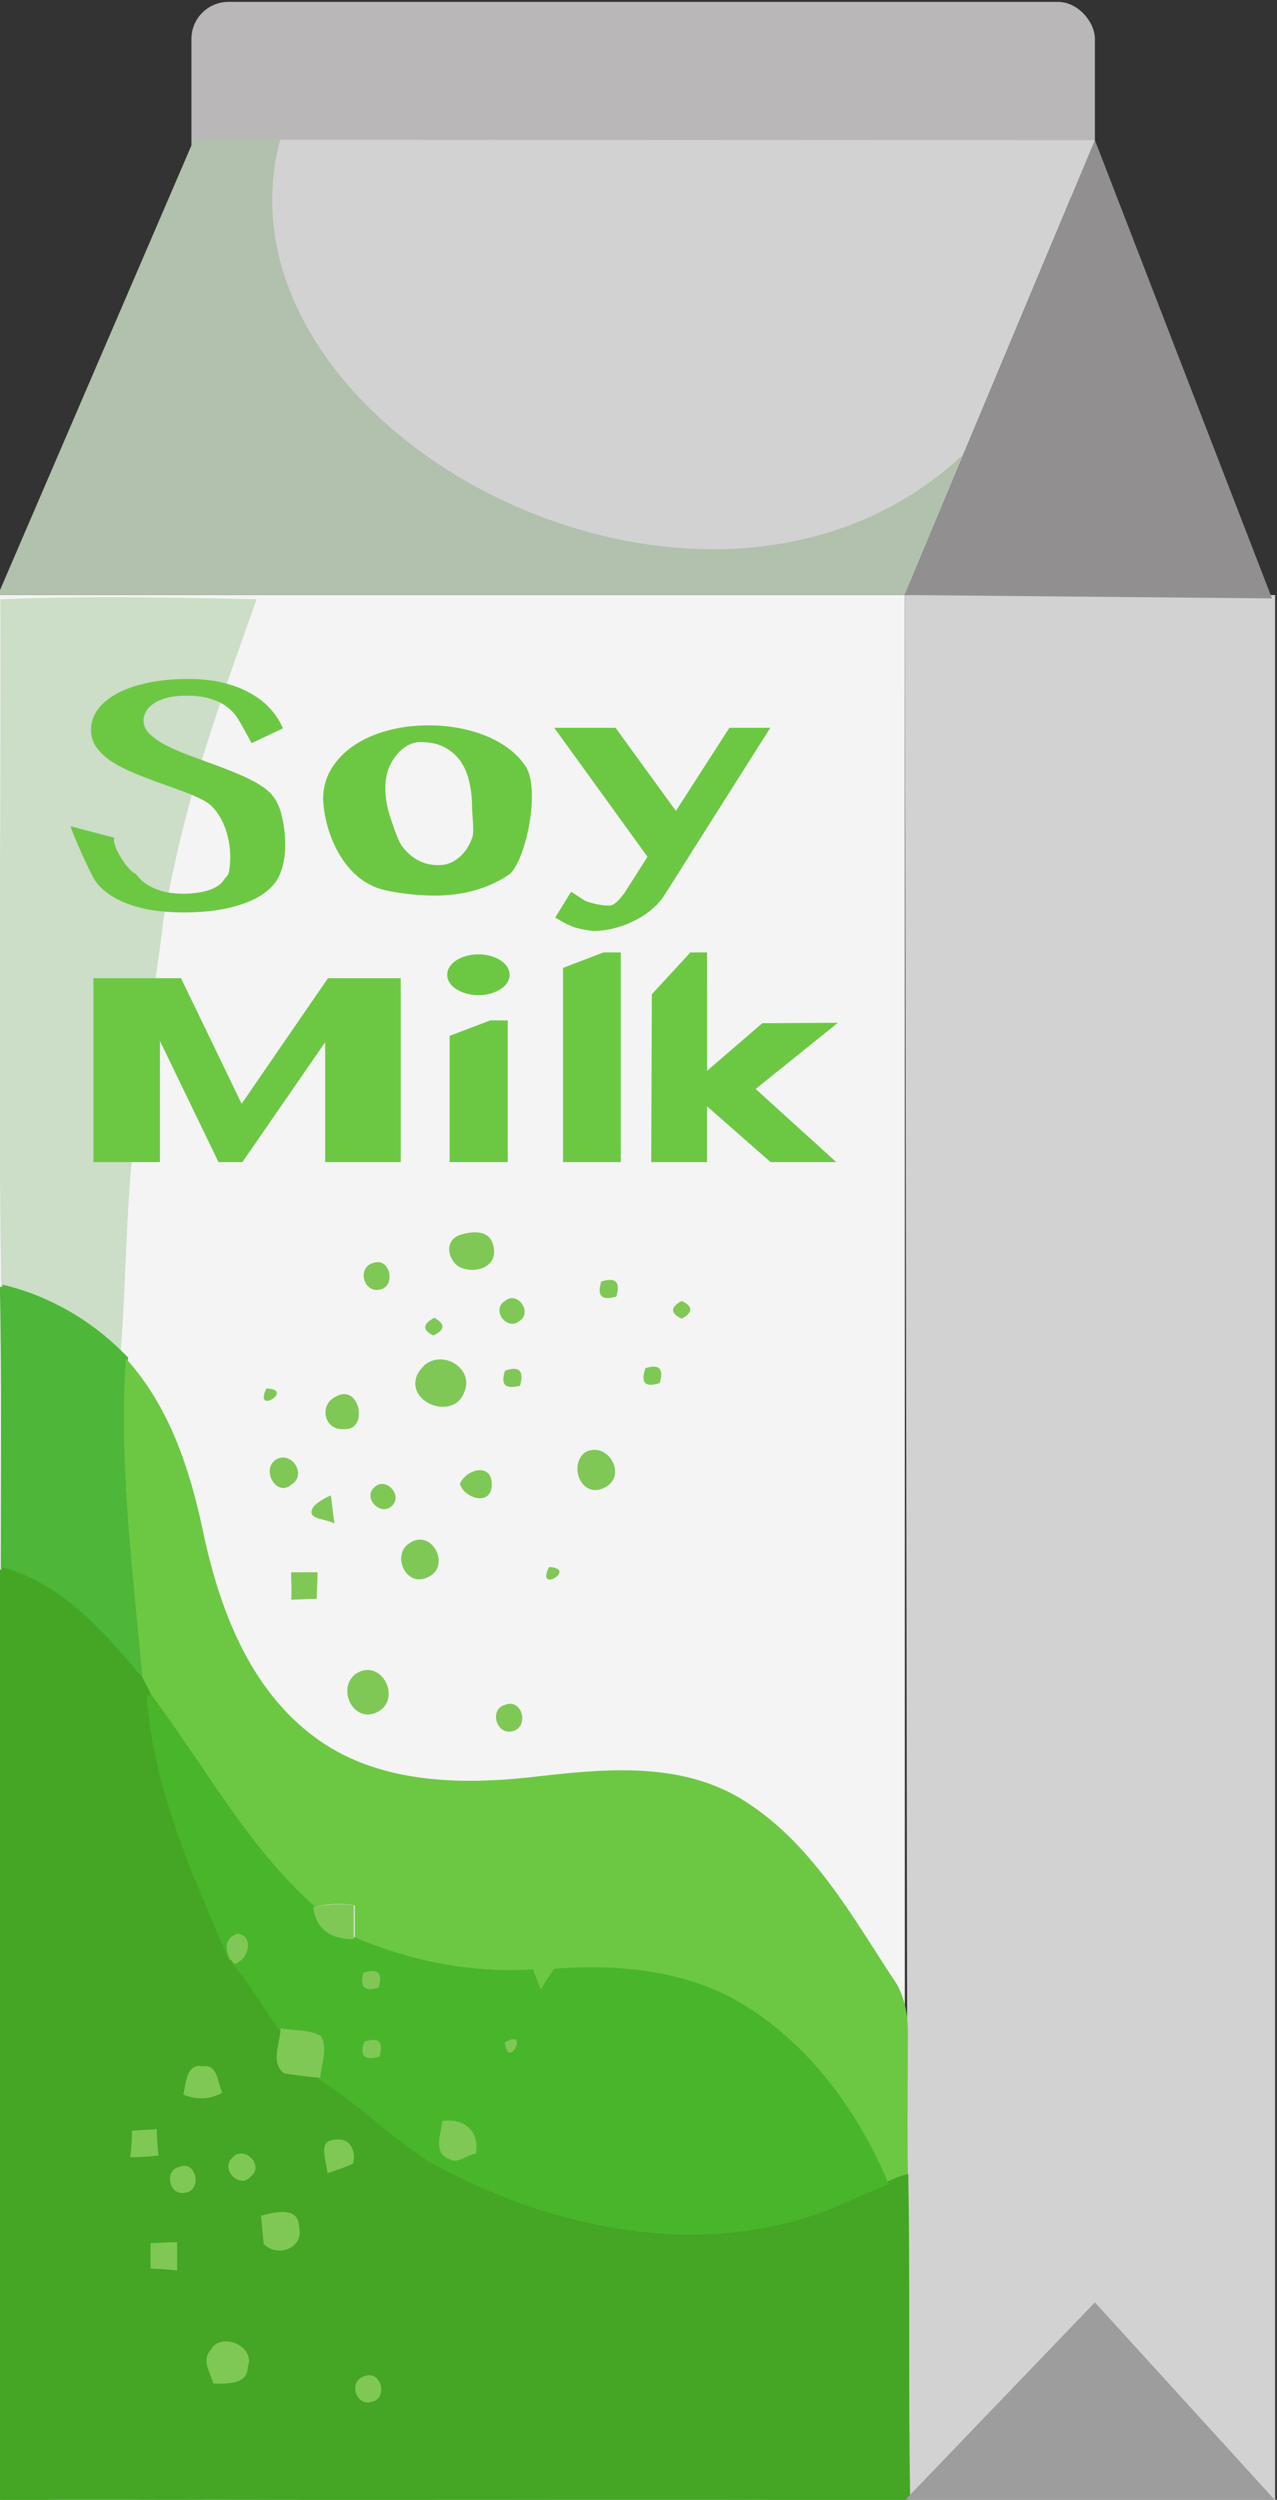
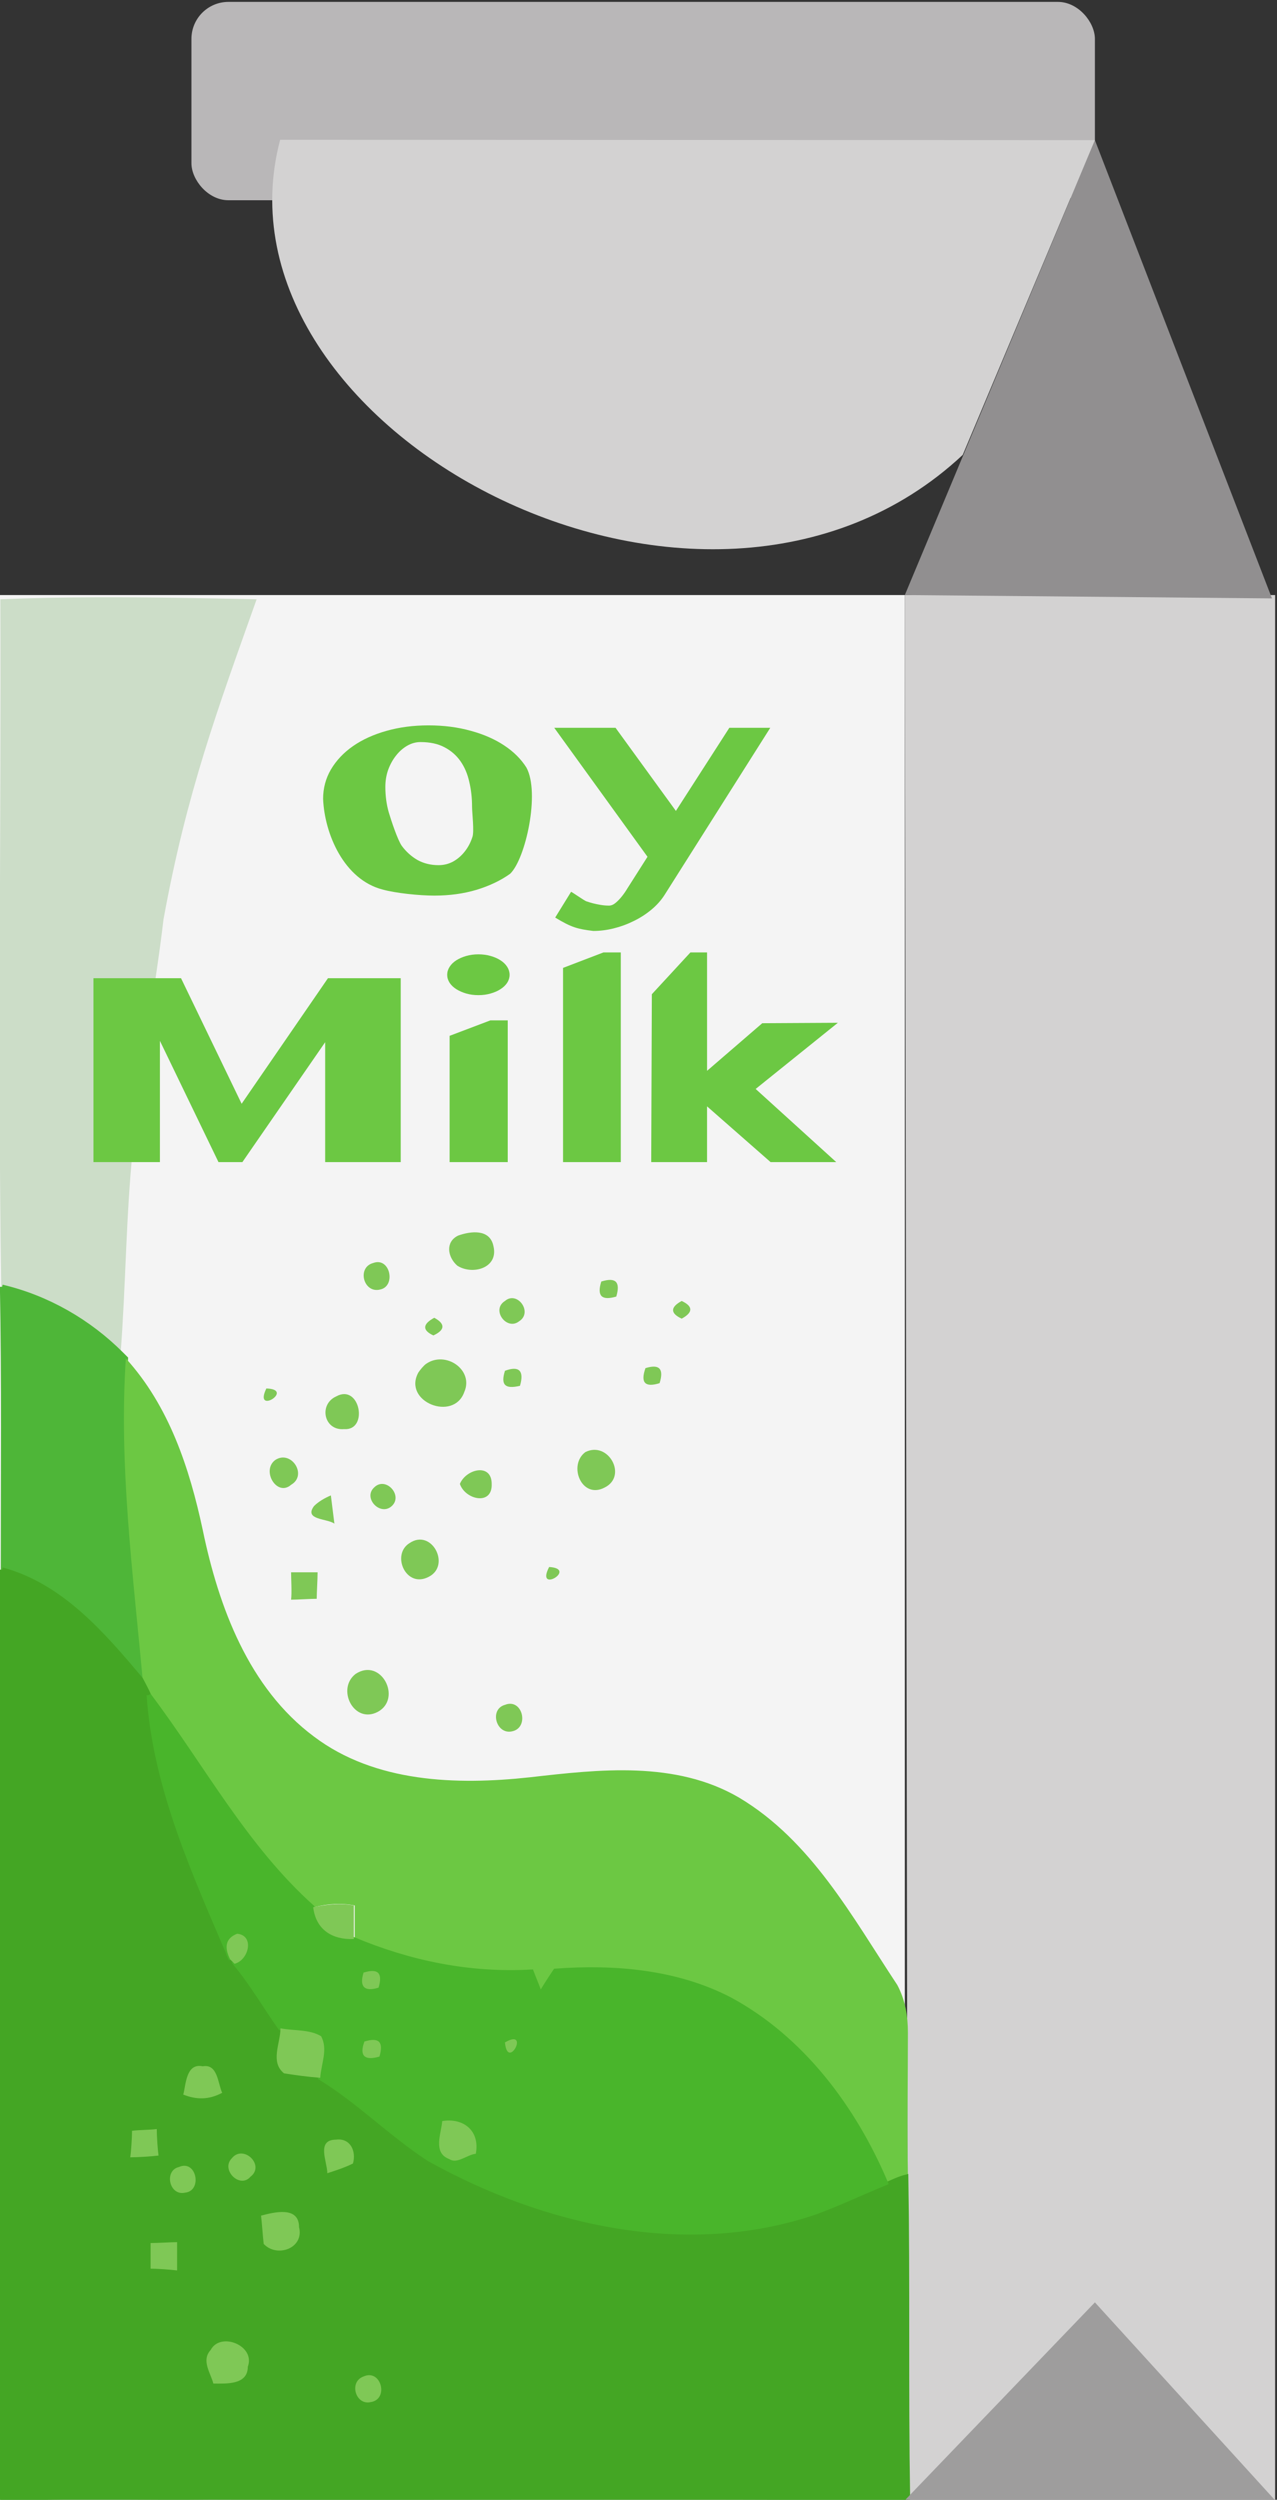
<svg xmlns="http://www.w3.org/2000/svg" xmlns:ns1="http://www.inkscape.org/namespaces/inkscape" xmlns:ns2="http://sodipodi.sourceforge.net/DTD/sodipodi-0.dtd" width="50mm" height="97.87mm" viewBox="0 0 50 97.87" version="1.1" id="svg300787" ns1:version="1.2.2 (b0a8486, 2022-12-01)" ns2:docname="merlin2525remixmilkversion2soymilk.svg">
  <rect x="0" y="0" width="50" height="97.87" fill="#333333" stroke="none" />
  <ns2:namedview id="namedview300789" pagecolor="#505050" bordercolor="#ffffff" borderopacity="1" ns1:showpageshadow="0" ns1:pageopacity="0" ns1:pagecheckerboard="1" ns1:deskcolor="#505050" ns1:document-units="mm" showgrid="false" ns1:zoom="1.0729879" ns1:cx="91.799727" ns1:cy="266.07941" ns1:window-width="1652" ns1:window-height="1099" ns1:window-x="0" ns1:window-y="25" ns1:window-maximized="0" ns1:current-layer="g503097" />
  <defs id="defs300784" />
  <g ns1:label="Layer 1" ns1:groupmode="layer" id="layer1" transform="translate(-61.422,-111.073)">
    <g id="g503097" transform="matrix(0.346,0,0,0.346,506.126,-286.713)" style="stroke:none">
      <g id="g18299">
        <path style="opacity:1;fill:#f4f4f4;fill-opacity:1;stroke:none;stroke-width:0.1;stroke-linecap:butt;stroke-linejoin:miter;stroke-miterlimit:4;stroke-dasharray:none;stroke-dashoffset:0;stroke-opacity:1" d="m -1285.511,1217.003 h 102.632 v 215.594 h -102.632 z" id="path502993" ns2:nodetypes="ccccc" />
        <path style="opacity:1;fill:#d3d2d2;fill-opacity:1;stroke:none;stroke-width:0.1;stroke-linecap:butt;stroke-linejoin:miter;stroke-miterlimit:4;stroke-dasharray:none;stroke-dashoffset:0;stroke-opacity:1" d="m -1182.879,1217.003 h 41.904 v 215.594 l -41.555,0.087 z" id="path502995" ns2:nodetypes="ccccc" />
        <rect style="opacity:1;fill:#b9b7b8;fill-opacity:1;stroke:none;stroke-width:2.075;stroke-linecap:round;stroke-linejoin:round;stroke-dasharray:none;stop-color:#000000" id="rect502997" width="102.238" height="22.445" x="-1263.608" y="1149.884" ry="4.187" />
-         <path style="opacity:1;fill:#b2c0ae;fill-opacity:1;stroke:none;stroke-width:0.1;stroke-linecap:butt;stroke-linejoin:miter;stroke-miterlimit:4;stroke-dasharray:none;stroke-dashoffset:0;stroke-opacity:1" d="m -1285.511,1217.003 h 102.632 l 21.509,-51.473 -101.961,-0.046 z" id="path502999" ns2:nodetypes="ccccc" />
        <path style="opacity:1;fill:#d3d2d2;fill-opacity:1;stroke:none;stroke-width:0.1;stroke-linecap:butt;stroke-linejoin:miter;stroke-miterlimit:4;stroke-dasharray:none;stroke-dashoffset:0;stroke-opacity:1" d="m -1176.327,1201.146 14.957,-35.616 -92.199,-0.042 c -8.679,32.775 47.904,63.08 77.241,35.658 z" id="path503001" ns2:nodetypes="cccc" />
        <path style="opacity:1;fill:#918f90;fill-opacity:1;stroke:none;stroke-width:0.1;stroke-linecap:butt;stroke-linejoin:miter;stroke-miterlimit:4;stroke-dasharray:none;stroke-dashoffset:0;stroke-opacity:1" d="m -1182.879,1217.003 21.509,-51.473 20.039,51.854 z" id="path503003" />
        <path id="path503005" style="fill:#ccddc8;fill-opacity:1;stroke:none;stroke-width:0.5" class="st130" d="m -1274.349,1217.255 c -3.62,0.013 -7.244,0.078 -10.881,0.229 0.1,25.9 -0.3,51.801 0.1,77.801 5.1,1.2 9.8,3.899 13.5,7.599 0.6,-7.7 0.6,-15.499 1.4,-23.299 0.691,-8.69 2.453,-17.283 3.46,-25.874 2.609,-14.35 6.108,-23.749 10.54,-36.227 -6.062,-0.125 -12.085,-0.25 -18.119,-0.229 z" ns2:nodetypes="sccccccs" />
        <path class="st143" d="m -1233.43,1289.484 c 1.4,-0.5 3.6,-0.8 4,1.2 0.6,2.5 -2.4,3.3 -4.1,2.2 -1.095,-0.966 -1.373,-2.682 0.1,-3.4 z" id="path503013" style="fill:#7fc856;fill-opacity:1;stroke:none;stroke-width:0.5" ns2:nodetypes="cccc" />
        <path class="st144" d="m -1243.031,1292.584 c 1.9,-0.7 2.6,2.6 0.8,3 -1.9,0.5 -2.7,-2.5 -0.8,-3 z" id="path503015" style="fill:#7fc856;stroke:none;stroke-width:0.5;fill-opacity:1" />
        <path class="st146" d="m -1217.23,1294.684 c 1.6,-0.5 2.2,0 1.7,1.7 -1.7,0.5 -2.2,-0.1 -1.7,-1.7 z" id="path503017" style="fill:#7fc856;stroke:none;stroke-width:0.5;fill-opacity:1" />
        <path class="st147" d="m -1285.031,1295.284 c 5.1,1.2 9.8,3.9 13.5,7.6 l 0.5,0.5 c -0.8,12.1 0.9,24.3 1.8,36.3 -4.3,-5.1 -9,-10.6 -15.7,-12.4 0,-10.7 0.1,-21.4 -0.1,-32 z" id="path503019" style="fill:#4eb638;stroke:#4eb638;stroke-width:0.5;fill-opacity:1;stroke-opacity:1" />
        <path class="st150" d="m -1228.13,1296.884 c 1.4,-1.2 3.2,1.3 1.6,2.3 -1.4,1.1 -3.2,-1.3 -1.6,-2.3 z" id="path503021" style="fill:#7fc856;stroke:none;stroke-width:0.5;fill-opacity:1" />
        <path class="st151" d="m -1208.13,1296.884 c 1.3,0.6 1.3,1.3 0,2 -1.3,-0.6 -1.3,-1.3 0,-2 z" id="path503023" style="fill:#7fc856;stroke:none;stroke-width:0.5;fill-opacity:1" />
        <path class="st153" d="m -1236.13,1298.784 c 1.3,0.7 1.2,1.4 -0.1,2 -1.3,-0.6 -1.2,-1.3 0.1,-2 z" id="path503025" style="fill:#7fc856;stroke:none;stroke-width:0.5;fill-opacity:1" />
        <path class="st132" d="m -1271.031,1303.384 c 4.9,5.4 7.2,12.4 8.7,19.4 1.8,8.7 5.2,17.9 12.6,23.4 6.9,5.2 16.1,5.5 24.4,4.6 7.9,-0.9 16.5,-1.9 23.7,2.3 8.2,4.9 12.8,13.5 17.9,21.2 0.9,1.7 1.2,3.5 1.2,5.4 0,5.4 -0.1,10.7 0,16.1 -0.8,0.3 -1.6,0.6 -2.3,0.9 -3.6,-8.5 -9.5,-16.4 -17.7,-20.8 -6.1,-3.1 -13,-3.8 -19.7,-3.2 -0.5,0.9 -1.1,1.8 -1.7,2.7 -0.4,-0.9 -0.7,-1.8 -1,-2.6 -6.9,0.3 -13.8,-1 -20.2,-3.7 0,-0.9 0,-2.8 0,-3.8 -1.5,-0.3 -3.1,-0.2 -4.6,0.2 -7.7,-6.8 -12.4,-15.9 -18.5,-24 -0.2,-0.4 -0.7,-1.3 -0.9,-1.8 -1.1,-12.1 -2.7,-24.2 -1.9,-36.3 z" id="path503027" style="fill:#6cc843;stroke:none;stroke-width:0.5;fill-opacity:1" />
        <path class="st132" d="m -1237.031,1303.984 c 2.2,-1.5 5.4,0.7 4.3,3.2 -1.2,3.4 -7,1.1 -5.2,-2.2 0.2,-0.3 0.6,-0.8 0.9,-1 z" id="path503029" style="fill:#7fc856;stroke:none;stroke-width:0.5;fill-opacity:1" />
        <path class="st157" d="m -1228.13,1304.784 c 1.6,-0.6 2.2,0 1.7,1.7 -1.7,0.4 -2.2,-0.1 -1.7,-1.7 z" id="path503031" style="fill:#7fc856;stroke:none;stroke-width:0.5;fill-opacity:1" />
        <path class="st158" d="m -1212.23,1304.484 c 1.6,-0.5 2.1,0.1 1.6,1.7 -1.6,0.5 -2.2,0 -1.6,-1.7 z" id="path503033" style="fill:#7fc856;stroke:none;stroke-width:0.5;fill-opacity:1" />
        <path class="st159" d="m -1255.13,1306.784 c 3.3,0.1 -1.5,3.1 0,0 z" id="path503035" style="fill:#7fc856;stroke:none;stroke-width:0.5;fill-opacity:1" />
        <path class="st161" d="m -1247.23,1307.684 c 2.7,-1.5 3.7,3.9 0.9,3.7 -2.3,0.2 -2.9,-2.8 -0.9,-3.7 z" id="path503037" style="fill:#7fc856;stroke:none;stroke-width:0.5;fill-opacity:1" />
        <path class="st132" d="m -1219.031,1313.984 c 2.6,-1.3 4.8,2.7 2.2,4 -2.6,1.4 -4.2,-2.5 -2.2,-4 z" id="path503039" style="fill:#7fc856;stroke:none;stroke-width:0.5;fill-opacity:1" />
        <path class="st150" d="m -1254.13,1314.884 c 1.8,-1.2 3.7,1.7 1.8,2.8 -1.6,1.4 -3.4,-1.6 -1.8,-2.8 z" id="path503041" style="fill:#7fc856;stroke:none;stroke-width:0.5;fill-opacity:1" />
        <path class="st150" d="m -1233.23,1317.584 c 0.7,-1.7 3.6,-2.4 3.6,0 0.1,2.5 -3,1.8 -3.6,0 z" id="path503043" style="fill:#7fc856;stroke:none;stroke-width:0.5;fill-opacity:1" />
        <path class="st150" d="m -1242.93,1317.984 c 1.3,-1.3 3.3,0.9 2,2.1 -1.3,1.2 -3.3,-0.9 -2,-2.1 z" id="path503045" style="fill:#7fc856;stroke:none;stroke-width:0.5;fill-opacity:1" />
        <path class="st150" d="m -1249.73,1320.084 c 0.5,-0.5 1.2,-0.9 1.9,-1.2 0.1,0.8 0.3,2.4 0.4,3.2 -0.8,-0.6 -3.5,-0.4 -2.3,-2 z" id="path503047" style="fill:#7fc856;stroke:none;stroke-width:0.5;fill-opacity:1" />
        <path class="st132" d="m -1238.93,1324.284 c 2.5,-1.7 4.7,2.5 2.2,3.8 -2.6,1.4 -4.3,-2.5 -2.2,-3.8 z" id="path503049" style="fill:#7fc856;stroke:none;stroke-width:0.5;fill-opacity:1" />
        <path class="st170" d="m -1223.13,1326.984 c 3.3,0.2 -1.6,3.1 0,0 z" id="path503051" style="fill:#7fc856;stroke:none;stroke-width:0.5;fill-opacity:1" />
        <path class="st175" d="m -1285.031,1327.284 c 6.7,1.8 11.4,7.3 15.7,12.4 0.2,0.4 0.7,1.3 0.9,1.8 0.7,10.6 5.1,20.4 9.2,30 l 0.6,0.6 c 1.9,2.3 3.4,4.8 5.1,7.3 0,1.7 -1.2,3.8 0.4,5.1 1.3,0.2 2.7,0.4 4.1,0.5 4.4,2.7 8,6.4 12.3,9.2 13.1,7.3 29.2,11 43.8,6 2.7,-1 5.3,-2.3 7.9,-3.3 0.7,-0.3 1.5,-0.7 2.3,-0.9 0.2,12.1 0,24.2 0.2,36.2 v 0.5 c -26.3,0.2 -52.6,0 -78.9,0.1 -7.9,-0.1 -15.8,0.2 -23.8,-0.2 0.1,-2.7 0.1,-5.4 0.1,-8.2 0.1,-32.5 0,-64.8 0.1,-97.1 m 20.5,59.4 c 1.4,0.6 2.9,0.6 4.3,-0.2 -0.5,-1.1 -0.4,-3.2 -2.2,-3 -1.8,-0.4 -1.8,2.1 -2.1,3.2 m -5.8,4.1 c -0.1,0.8 -0.2,2.3 -0.2,3 0.8,-0.1 2.4,-0.2 3.2,-0.2 0,-0.8 -0.1,-2.3 -0.2,-3 -0.7,0.1 -2.1,0.1 -2.8,0.2 m 22.1,4.8 c 1,-0.3 1.9,-0.7 2.9,-1.1 0.4,-1.4 -0.3,-2.9 -1.9,-2.7 -2.3,0 -1.1,2.5 -1,3.8 m -10.8,-1.7 c -1.3,1.3 0.8,3.5 2.1,2.1 1.8,-1.3 -0.7,-3.7 -2.1,-2.1 m -6,1 c -1.8,0.5 -1.2,3.3 0.7,2.9 2.1,-0.3 1.3,-3.8 -0.7,-2.9 m 9.3,5.5 c 0.1,0.8 0.2,2.4 0.3,3.2 1.5,1.6 4.7,0.5 4,-1.9 0,-2.4 -2.8,-1.8 -4.3,-1.3 m -12.5,3.1 c 0,0.7 0,2.2 0,2.9 0.8,0.1 2.3,0.2 3,0.2 0,-0.8 0,-2.4 0,-3.2 -0.7,0.1 -2.2,0.1 -3,0.1 m 6.8,12.1 c -1.1,1.2 -0.1,2.5 0.3,3.8 1.5,0.1 3.9,0.2 3.9,-1.9 0.9,-2.4 -3,-3.9 -4.2,-1.9 m 17.3,3 c -1.8,0.5 -1,3.3 0.8,2.9 2.2,-0.2 1.2,-3.8 -0.8,-2.9 z" id="path503053" style="fill:#44a624;stroke:#44a624;stroke-width:0.5;fill-opacity:1;stroke-opacity:1" />
        <path class="st176" d="m -1252.331,1327.584 c 0.8,0 2.3,0 3,0 0,0.8 -0.1,2.3 -0.1,3 -0.7,0 -2.2,0.1 -2.9,0.1 0.1,-0.8 0,-2.4 0,-3.1 z" id="path503055" style="fill:#7fc856;stroke:none;stroke-width:0.5;fill-opacity:1" />
        <path class="st132" d="m -1245.031,1339.084 c 2.9,-1.9 5.3,2.8 2.5,4.3 -2.7,1.4 -4.7,-2.6 -2.5,-4.3 z" id="path503057" style="fill:#7fc856;stroke:none;stroke-width:0.5;fill-opacity:1" />
        <path class="st178" d="m -1268.43,1341.484 c 6.1,8.1 10.9,17.2 18.5,24 0.3,2.6 2.1,3.7 4.6,3.6 6.4,2.7 13.2,4.1 20.2,3.7 0.3,0.8 0.7,1.7 1,2.6 0.5,-0.9 1.1,-1.8 1.7,-2.7 6.7,-0.5 13.7,0.1 19.7,3.2 8.2,4.4 14.1,12.3 17.7,20.8 -2.7,1.1 -5.2,2.3 -7.9,3.3 -14.6,5 -30.7,1.3 -43.8,-6 -4.3,-2.8 -7.9,-6.5 -12.3,-9.2 0.1,-1.5 0.9,-3.2 0.1,-4.7 -1.4,-0.8 -3.1,-0.6 -4.6,-0.9 -1.7,-2.4 -3.2,-5 -5.1,-7.3 1.5,-0.4 2.2,-3.2 0.3,-3.4 -1.3,0.5 -1.6,1.5 -0.8,2.9 -4.1,-9.6 -8.6,-19.4 -9.3,-29.9 m 24.3,31.4 c -0.5,1.6 0,2.2 1.7,1.7 0.5,-1.7 -0.1,-2.2 -1.7,-1.7 m 0.1,7.8 c -0.5,1.6 0,2.2 1.7,1.7 0.4,-1.6 -0.1,-2.2 -1.7,-1.7 m 15.9,0.1 c 0.3,3.3 2.9,-1.7 0,0 m -7.1,8.9 c -0.1,1.3 -1.1,3.6 0.8,4.3 0.9,0.6 2,-0.5 3,-0.6 0.4,-2.5 -1.4,-4 -3.8,-3.7 z" id="path503059" style="fill:#49b52b;stroke:#49b52b;stroke-width:0.5;fill-opacity:1;stroke-opacity:1" />
        <path class="st180" d="m -1228.13,1342.584 c 2,-0.8 2.8,2.6 0.8,3 -1.8,0.4 -2.6,-2.5 -0.8,-3 z" id="path503061" style="fill:#7fc856;stroke:none;stroke-width:0.5;fill-opacity:1" />
        <path class="st181" d="m -1249.831,1365.484 c 1.5,-0.3 3,-0.5 4.6,-0.2 0,0.9 0,2.8 0,3.8 -2.5,0.1 -4.3,-1.1 -4.6,-3.6 z" id="path503063" style="fill:#7fc856;stroke:none;stroke-width:0.5;fill-opacity:1" />
        <path class="st182" d="m -1259.23,1371.384 c -0.7,-1.4 -0.5,-2.4 0.8,-2.9 2,0.2 1.3,3 -0.3,3.4 z" id="path503065" style="fill:#7fc856;stroke:none;stroke-width:0.5;fill-opacity:1" />
        <path class="st183" d="m -1244.13,1372.884 c 1.6,-0.5 2.2,0 1.7,1.7 -1.6,0.5 -2.2,-0.1 -1.7,-1.7 z" id="path503067" style="fill:#7fc856;stroke:none;stroke-width:0.5;fill-opacity:1" />
        <path class="st186" d="m -1253.531,1379.184 c 1.5,0.3 3.3,0.1 4.6,0.9 0.8,1.5 0,3.1 -0.1,4.7 -1.4,-0.1 -2.8,-0.3 -4.1,-0.5 -1.6,-1.3 -0.4,-3.4 -0.4,-5.1 z" id="path503069" style="fill:#7fc856;stroke:none;stroke-width:0.5;fill-opacity:1" />
        <path class="st188" d="m -1244.031,1380.684 c 1.6,-0.5 2.2,0 1.7,1.7 -1.7,0.5 -2.3,-0.1 -1.7,-1.7 z" id="path503071" style="fill:#7fc856;stroke:none;stroke-width:0.5;fill-opacity:1" />
        <path class="st189" d="m -1228.13,1380.784 c 2.9,-1.7 0.3,3.3 0,0 z" id="path503073" style="fill:#7fc856;stroke:none;stroke-width:0.5;fill-opacity:1" />
        <path class="st190" d="m -1264.531,1386.684 c 0.3,-1.1 0.3,-3.6 2.2,-3.2 1.7,-0.3 1.7,1.9 2.2,3 -1.5,0.8 -2.9,0.8 -4.4,0.2 z" id="path503075" style="fill:#7fc856;stroke:none;stroke-width:0.5;fill-opacity:1" />
        <path class="st193" d="m -1235.23,1389.684 c 2.4,-0.4 4.3,1.1 3.8,3.7 -1,0.1 -2.1,1.2 -3,0.6 -1.9,-0.7 -0.9,-2.9 -0.8,-4.3 z" id="path503077" style="fill:#7fc856;stroke:none;stroke-width:0.5;fill-opacity:1" />
        <path class="st195" d="m -1270.331,1390.784 c 0.7,-0.1 2.1,-0.1 2.8,-0.2 0,0.8 0.1,2.3 0.2,3 -0.8,0.1 -2.4,0.2 -3.2,0.2 0.1,-0.7 0.2,-2.2 0.2,-3 z" id="path503079" style="fill:#7fc856;stroke:none;stroke-width:0.5;fill-opacity:1" />
        <path class="st198" d="m -1248.23,1395.584 c 0,-1.3 -1.3,-3.8 1,-3.8 1.6,-0.2 2.3,1.3 1.9,2.7 -1,0.5 -2,0.8 -2.9,1.1 z" id="path503081" style="fill:#7fc856;stroke:none;stroke-width:0.5;fill-opacity:1" />
        <path class="st199" d="m -1259.031,1393.884 c 1.3,-1.6 3.8,0.8 2.1,2.1 -1.2,1.4 -3.4,-0.8 -2.1,-2.1 z" id="path503083" style="fill:#7fc856;stroke:none;stroke-width:0.5;fill-opacity:1" />
        <path class="st200" d="m -1265.031,1394.884 c 2,-0.9 2.7,2.7 0.7,2.9 -1.8,0.4 -2.4,-2.5 -0.7,-2.9 z" id="path503085" style="fill:#7fc856;stroke:none;stroke-width:0.5;fill-opacity:1" />
        <path class="st202" d="m -1255.73,1400.384 c 1.5,-0.4 4.3,-1.1 4.3,1.3 0.6,2.4 -2.5,3.5 -4,1.9 -0.1,-0.8 -0.2,-2.4 -0.3,-3.2 z" id="path503087" style="fill:#7fc856;stroke:none;stroke-width:0.5;fill-opacity:1" />
        <path class="st203" d="m -1268.23,1403.484 c 0.8,0 2.3,-0.1 3,-0.1 0,0.8 0,2.4 0,3.2 -0.8,-0.1 -2.3,-0.2 -3,-0.2 0,-0.7 0,-2.1 0,-2.9 z" id="path503089" style="fill:#7fc856;stroke:none;stroke-width:0.5;fill-opacity:1" />
        <path class="st186" d="m -1261.43,1415.584 c 1.1,-2.1 5.1,-0.5 4.2,1.9 0,2.1 -2.5,1.9 -3.9,1.9 -0.3,-1.2 -1.4,-2.6 -0.3,-3.8 z" id="path503091" style="fill:#7fc856;stroke:none;stroke-width:0.5;fill-opacity:1" />
        <path class="st202" d="m -1244.13,1418.584 c 2,-0.9 2.9,2.6 0.8,2.9 -1.7,0.4 -2.5,-2.3 -0.8,-2.9 z" id="path503093" style="fill:#7fc856;stroke:none;stroke-width:0.5;fill-opacity:1" />
        <path style="opacity:1;fill:#9e9d9d;fill-opacity:1;stroke:none;stroke-width:0.1;stroke-linecap:butt;stroke-linejoin:miter;stroke-miterlimit:4;stroke-dasharray:none;stroke-dashoffset:0;stroke-opacity:1" d="m -1182.879,1432.597 21.509,-22.399 20.394,22.399 z" id="path503095" />
        <g aria-label="Soy Milk" transform="scale(1.174,0.852)" id="text15147" style="font-weight:bold;font-size:36.889px;font-family:'Courier New';-inkscape-font-specification:'Courier New Bold';text-align:center;text-anchor:middle;opacity:1;fill:#6cc843;stroke-width:2.091;stroke-linecap:round;stroke-linejoin:round">
-           <path d="m -1077.057,1470.558 c -1.465,0 -2.75,-0.168 -3.855,-0.504 -1.093,-0.348 -2.023,-0.823 -2.792,-1.423 -0.768,-0.6 -1.381,-1.315 -1.837,-2.143 -0.456,-0.841 -2.26,-6.375 -2.428,-7.372 l 4.223,1.536 c -0.354,0.862 1.31,4.5 2.06,4.791 0.276,0.528 0.625,0.991 1.045,1.387 0.432,0.384 0.937,0.691 1.513,0.919 0.588,0.216 1.267,0.324 2.035,0.324 0.504,0 1.003,-0.054 1.495,-0.162 0.504,-0.108 0.955,-0.282 1.351,-0.522 0.396,-0.252 0.715,-0.57 0.955,-0.955 0.407,-0.895 0.534,-0.638 0.612,-1.566 0.442,-3.768 -0.696,-7.803 -2.32,-9.064 -0.612,-0.468 -1.309,-0.901 -2.089,-1.297 -0.78,-0.396 -1.579,-0.792 -2.396,-1.189 -0.817,-0.408 -1.615,-0.835 -2.396,-1.279 -0.78,-0.444 -1.477,-0.937 -2.089,-1.477 -0.612,-0.552 -1.105,-1.171 -1.477,-1.855 -0.372,-0.697 -0.558,-1.489 -0.558,-2.378 0,-0.973 0.21,-1.867 0.63,-2.684 0.432,-0.829 1.051,-1.543 1.855,-2.143 0.804,-0.612 1.789,-1.087 2.954,-1.423 1.165,-0.348 2.492,-0.522 3.981,-0.522 1.225,0 2.336,0.168 3.332,0.504 0.997,0.336 1.873,0.805 2.63,1.405 0.768,0.588 1.411,1.285 1.927,2.089 0.516,0.792 0.913,1.645 1.189,2.558 l -3.022,1.963 c -0.216,-0.576 -1.211,-3.091 -1.499,-3.62 -0.288,-0.528 -0.642,-0.991 -1.063,-1.387 -0.42,-0.396 -0.931,-0.709 -1.531,-0.937 -0.6,-0.24 -1.315,-0.36 -2.143,-0.36 -0.78,0 -1.441,0.102 -1.981,0.306 -0.528,0.204 -0.955,0.468 -1.279,0.792 -0.324,0.312 -0.558,0.666 -0.703,1.063 -0.144,0.384 -0.216,0.762 -0.216,1.135 0,0.648 0.192,1.237 0.576,1.765 0.384,0.528 0.888,1.021 1.513,1.477 0.636,0.456 1.357,0.895 2.161,1.315 0.805,0.408 1.621,0.823 2.45,1.243 0.841,0.42 1.663,0.865 2.468,1.333 0.804,0.456 1.519,0.961 2.143,1.513 1.057,0.919 1.586,1.979 1.907,3.447 0.624,3.176 0.66,6.782 -0.376,9.146 -0.408,0.853 -1.015,1.597 -1.819,2.234 -0.804,0.624 -1.807,1.117 -3.008,1.477 -1.189,0.36 -2.564,0.54 -4.125,0.54 z" style="font-family:'Gurmukhi MN';-inkscape-font-specification:'Gurmukhi MN Bold';text-align:start;text-anchor:start" id="path15878" ns2:nodetypes="scsccccccscccccsccccscccscccccsscscccsccccccccccss" />
          <path d="m -1052.901,1468.326 c -1.465,0 -3.75,-0.326 -4.999,-0.806 -3.716,-1.319 -5.598,-7.376 -5.735,-12.041 0,-1.417 0.252,-2.72 0.756,-3.909 0.516,-1.201 1.225,-2.233 2.125,-3.098 0.901,-0.865 1.969,-1.537 3.206,-2.017 1.249,-0.492 2.606,-0.739 4.071,-0.739 1.465,0 2.822,0.24 4.071,0.721 1.249,0.468 2.324,1.117 3.224,1.945 0.913,0.829 1.627,1.807 2.143,2.936 1.331,3.358 -0.083,12.165 -1.569,14.108 -0.901,0.889 -1.975,1.597 -3.224,2.125 -1.249,0.516 -2.606,0.774 -4.071,0.774 z m 0.401,-4.043 c 0.504,0 0.973,-0.162 1.405,-0.486 0.432,-0.336 0.804,-0.781 1.117,-1.333 0.324,-0.564 0.571,-1.213 0.739,-1.945 0.18,-0.733 -0.039,-3.202 -0.039,-3.994 0,-1.177 -0.09,-2.282 -0.27,-3.314 -0.168,-1.045 -0.45,-1.957 -0.847,-2.738 -0.396,-0.78 -0.913,-1.399 -1.549,-1.855 -0.624,-0.456 -1.393,-0.684 -2.305,-0.684 -0.444,0 -0.871,0.162 -1.279,0.486 -0.408,0.324 -0.768,0.762 -1.081,1.315 -0.312,0.54 -0.565,1.171 -0.757,1.891 -0.18,0.709 -0.27,1.459 -0.27,2.252 0,1.189 0.108,2.312 0.324,3.368 0.228,1.057 0.856,3.688 1.264,4.481 0.42,0.78 0.925,1.405 1.513,1.873 0.6,0.456 1.279,0.684 2.035,0.684 z" style="font-family:'Gurmukhi MN';-inkscape-font-specification:'Gurmukhi MN Bold';text-align:start;text-anchor:start" id="path15880" ns2:nodetypes="scccccscccccsscccscscssccscccs" />
          <path d="m -1039.732,1467.82 c 0.12,0.06 1.266,1.162 1.458,1.258 0.204,0.096 0.42,0.186 0.648,0.27 0.24,0.084 0.492,0.156 0.756,0.216 0.264,0.06 0.528,0.09 0.793,0.09 0.216,0 0.432,-0.126 0.648,-0.378 0.216,-0.252 0.42,-0.546 0.612,-0.883 0.192,-0.336 0.36,-0.672 0.504,-1.009 0.156,-0.336 0.27,-0.582 0.342,-0.739 l 1.603,-3.476 -8.988,-17.13 h 5.908 l 5.818,11.041 5.152,-11.041 h 3.945 l -10.195,22.209 c -0.336,0.721 -0.762,1.375 -1.279,1.963 -0.516,0.588 -1.081,1.087 -1.693,1.495 -0.612,0.42 -1.255,0.745 -1.927,0.973 -0.66,0.228 -1.315,0.342 -1.963,0.342 -1.518,-0.253 -2.125,-0.476 -3.674,-1.78 z" style="font-family:'Gurmukhi MN';-inkscape-font-specification:'Gurmukhi MN Bold';text-align:start;text-anchor:start" id="path15882" ns2:nodetypes="cccssccccccccccccccccc" />
          <path d="m -1085.772,1479.295 h 8.441 l 5.842,16.679 8.322,-16.679 h 7.013 v 24.424 h -7.283 v -15.923 l -7.979,15.923 h -2.305 l -5.644,-16.103 v 16.103 h -6.406 z" style="font-family:'Gurmukhi MN';-inkscape-font-specification:'Gurmukhi MN Bold';text-align:start;text-anchor:start" id="path15884" ns2:nodetypes="cccccccccccccc" />
          <path d="m -1051.441,1486.95 3.927,-2.053 h 1.675 v 18.823 h -5.602 z m -0.234,-8.105 q 0,-0.558 0.234,-1.063 0.234,-0.504 0.648,-0.865 0.414,-0.36 0.955,-0.576 0.54,-0.216 1.171,-0.216 0.63,0 1.171,0.216 0.558,0.216 0.955,0.576 0.414,0.36 0.648,0.865 0.234,0.504 0.234,1.063 0,0.558 -0.234,1.063 -0.234,0.486 -0.648,0.847 -0.396,0.36 -0.955,0.576 -0.54,0.216 -1.171,0.216 -0.63,0 -1.171,-0.216 -0.54,-0.216 -0.955,-0.576 -0.414,-0.36 -0.648,-0.847 -0.234,-0.504 -0.234,-1.063 z" style="font-family:'Gurmukhi MN';-inkscape-font-specification:'Gurmukhi MN Bold';text-align:start;text-anchor:start" id="path15886" />
          <path d="m -1034.941,1503.72 h -5.566 v -25.793 l 3.891,-2.053 h 1.675 z" style="font-family:'Gurmukhi MN';-inkscape-font-specification:'Gurmukhi MN Bold';text-align:start;text-anchor:start" id="path15888" />
          <path d="m -1026.625,1491.597 5.319,-6.322 7.29,-0.06 -7.926,8.79 7.768,9.714 h -6.33 l -6.123,-7.403 v 7.403 h -5.381 l 0.06,-22.295 3.718,-5.552 h 1.604 z" style="font-family:'Gurmukhi MN';-inkscape-font-specification:'Gurmukhi MN Bold';text-align:start;text-anchor:start;stroke-width:2.046" id="path15890" ns2:nodetypes="ccccccccccccc" />
        </g>
      </g>
    </g>
  </g>
</svg>